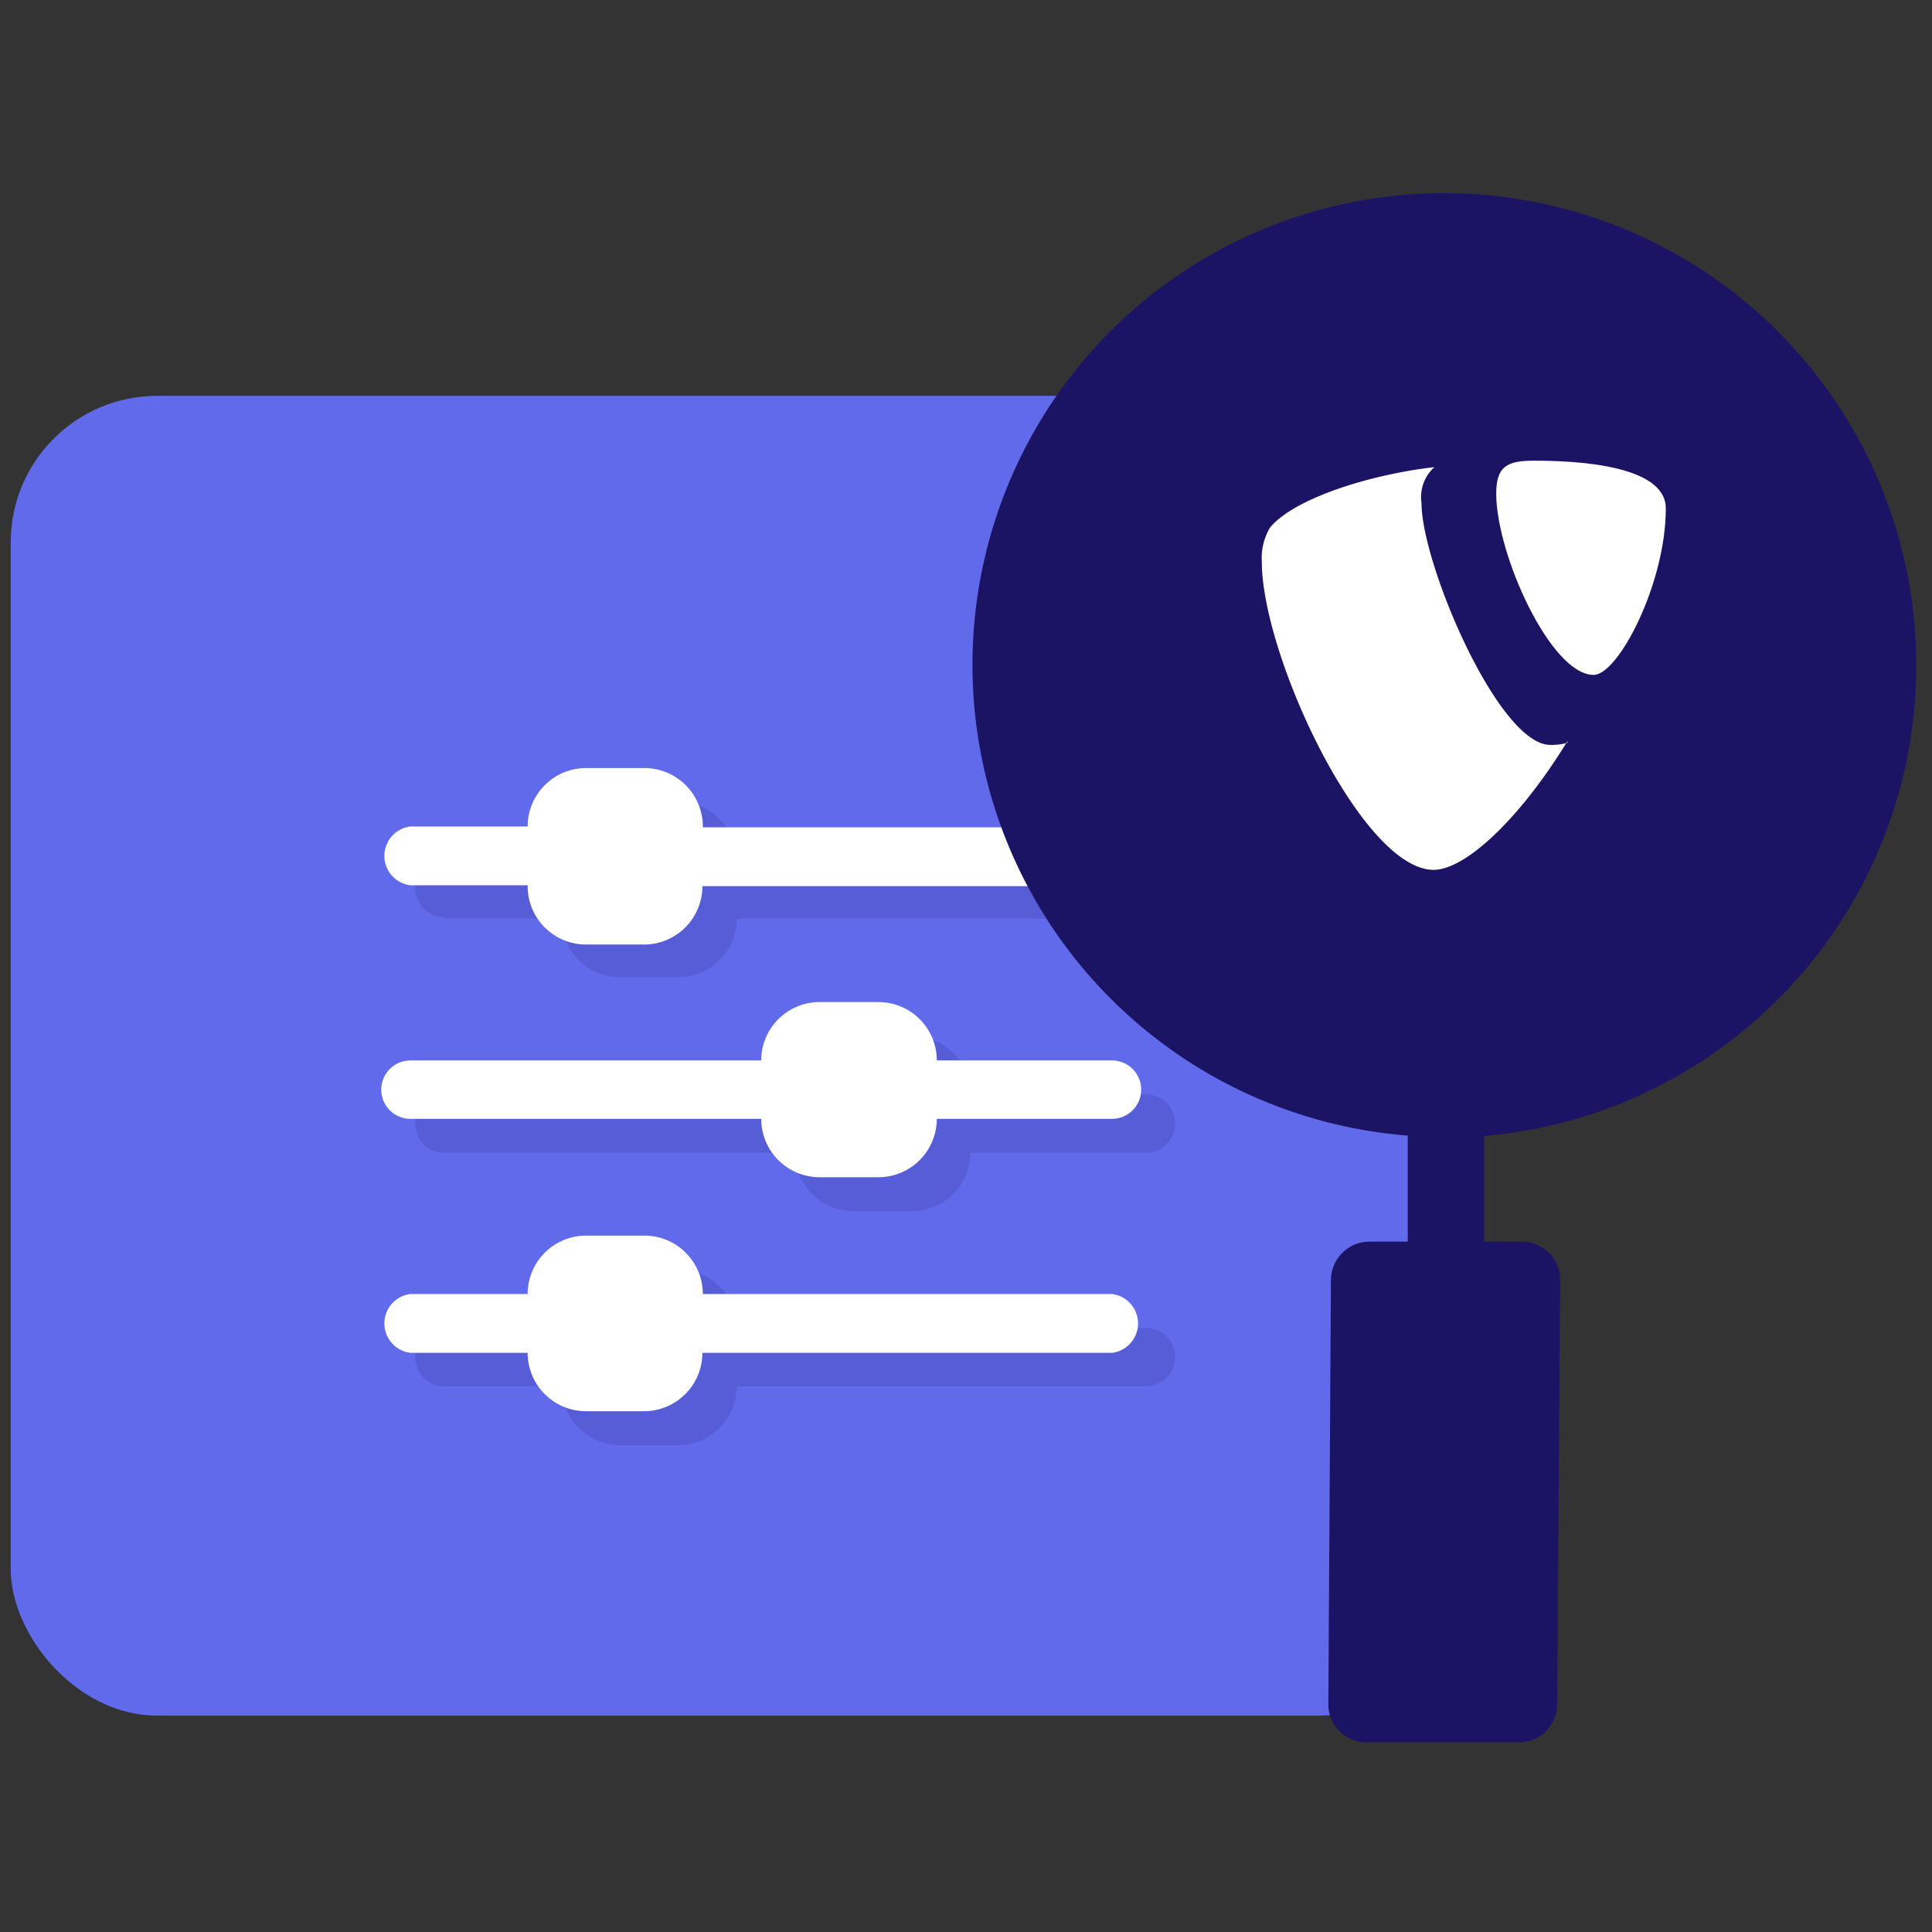
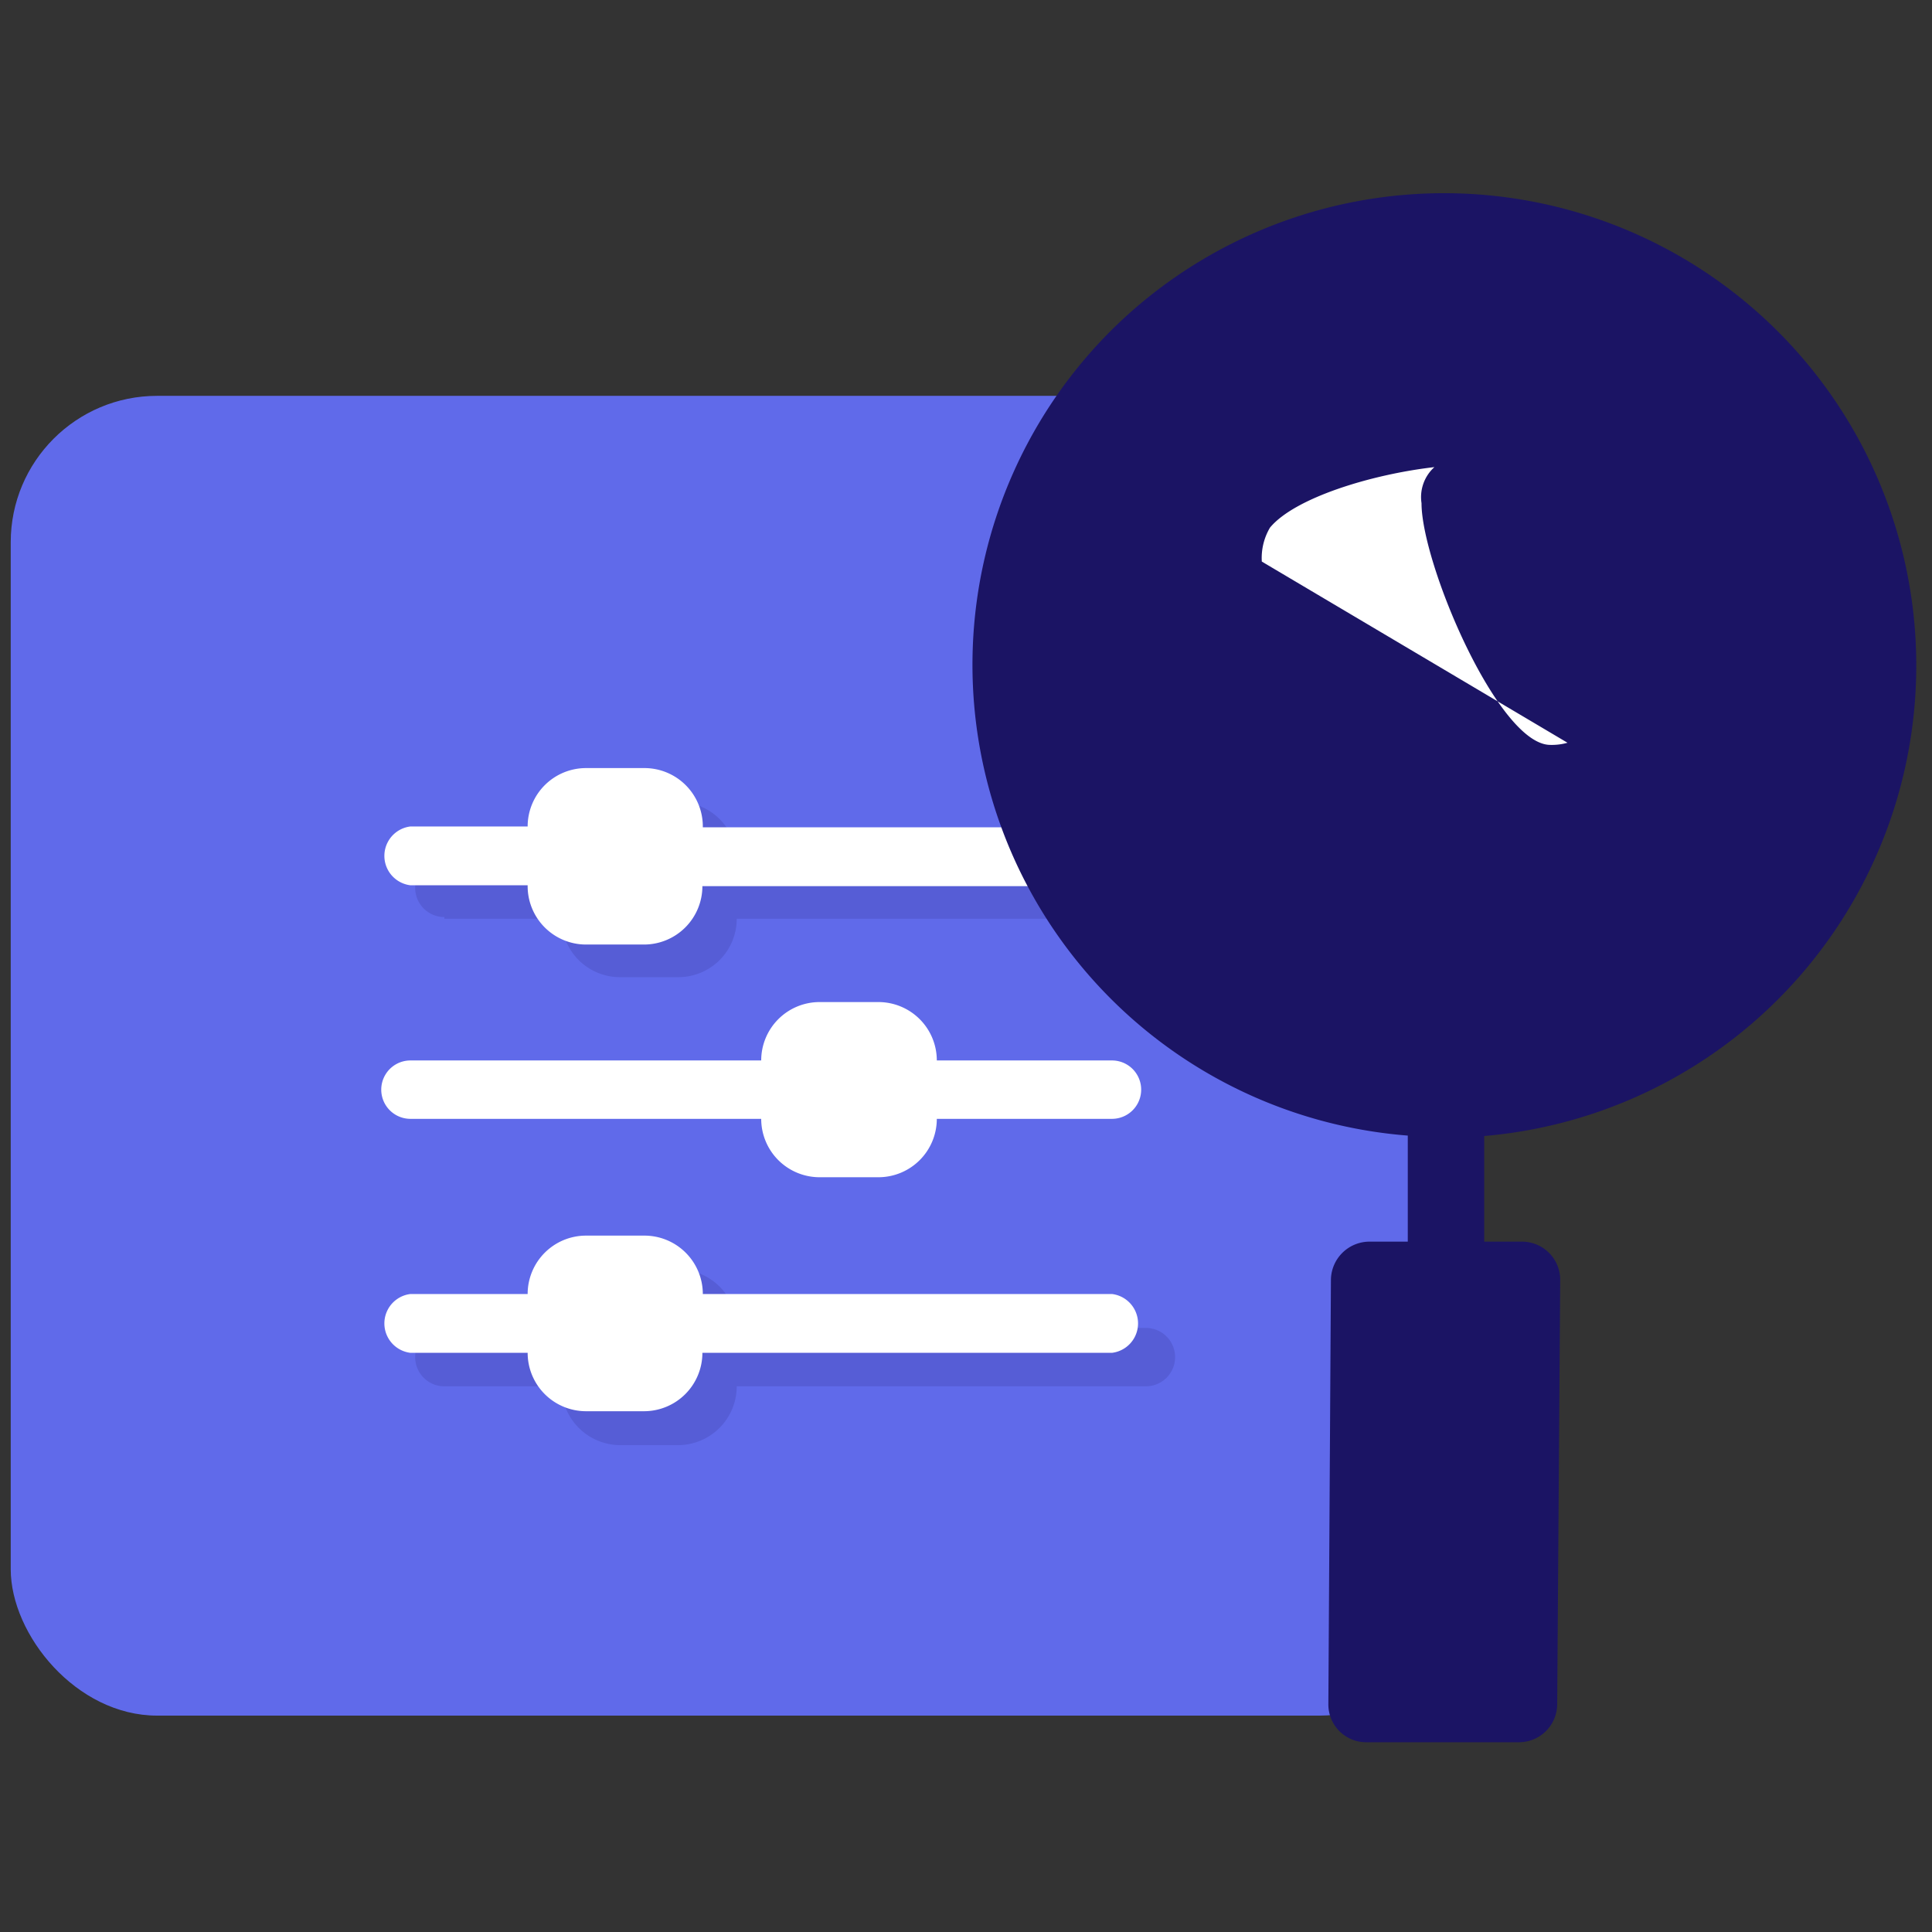
<svg xmlns="http://www.w3.org/2000/svg" width="45" height="45" viewBox="0 0 45 45">
  <rect x="0" y="0" width="45" height="45" fill="#333333" stroke="none" />
  <g id="Layer_2" data-name="Layer 2">
    <g id="Layer_1-2" data-name="Layer 1">
      <g id="Advance_Search">
        <rect width="45" height="45" fill="none" />
        <rect x="0.25" y="9.22" width="33.89" height="30.74" rx="3.41" fill="#606aea" />
        <g opacity="0.15">
          <path d="M10.35,21.4h2.73a1.36,1.36,0,0,0,1.36,1.36H15.8a1.36,1.36,0,0,0,1.36-1.36h9.53a.68.68,0,0,0,0-1.36H17.16a1.36,1.36,0,0,0-1.36-1.36H14.44A1.36,1.36,0,0,0,13.08,20H10.35a.68.68,0,0,0,0,1.36Z" fill="#1b1464" />
-           <path d="M26.69,25.49H22.6a1.36,1.36,0,0,0-1.36-1.36H19.88a1.36,1.36,0,0,0-1.36,1.36H10.35a.68.68,0,1,0,0,1.36h8.17a1.36,1.36,0,0,0,1.36,1.36h1.36a1.36,1.36,0,0,0,1.36-1.36h4.09a.68.68,0,1,0,0-1.36Z" fill="#1b1464" />
          <path d="M26.69,30.93H17.16a1.36,1.36,0,0,0-1.36-1.36H14.44a1.36,1.36,0,0,0-1.36,1.36H10.35a.68.68,0,0,0,0,1.36h2.73a1.37,1.37,0,0,0,1.36,1.37H15.8a1.37,1.37,0,0,0,1.36-1.37h9.53a.68.68,0,0,0,0-1.36Z" fill="#1b1464" />
        </g>
        <path d="M9.56,20.62h2.73A1.36,1.36,0,0,0,13.65,22H15a1.36,1.36,0,0,0,1.36-1.36H25.9a.69.69,0,0,0,0-1.37H16.37A1.36,1.36,0,0,0,15,17.89H13.65a1.36,1.36,0,0,0-1.36,1.36H9.56a.69.69,0,0,0,0,1.37Z" fill="#fff" />
        <path d="M25.9,24.7H21.82a1.36,1.36,0,0,0-1.36-1.36H19.09a1.36,1.36,0,0,0-1.36,1.36H9.56a.68.68,0,1,0,0,1.36h8.17a1.36,1.36,0,0,0,1.36,1.36h1.37a1.36,1.36,0,0,0,1.36-1.36H25.9a.68.68,0,0,0,0-1.36Z" fill="#fff" />
        <path d="M25.9,30.14H16.37A1.36,1.36,0,0,0,15,28.78H13.65a1.36,1.36,0,0,0-1.36,1.36H9.56a.69.69,0,0,0,0,1.37h2.73a1.36,1.36,0,0,0,1.36,1.36H15a1.36,1.36,0,0,0,1.36-1.36H25.9a.69.69,0,0,0,0-1.37Z" fill="#fff" />
        <path d="M26,7.58a11,11,0,0,0,6.79,18.87v2.47h-.89a.9.9,0,0,0-.9.88l-.06,9.89a.88.88,0,0,0,.88.89l3.56,0a.89.89,0,0,0,.89-.89l.07-9.88a.89.89,0,0,0-.89-.89h-.88V26.46A11,11,0,1,0,26,7.58Z" fill="#1b1464" />
-         <path d="M36.51,17.3a1.33,1.33,0,0,1-.4.05c-1.21,0-3-4.22-3-5.63a.94.94,0,0,1,.3-.84c-1.48.17-3.26.72-3.83,1.41a1.39,1.39,0,0,0-.19.79c0,2.19,2.34,7.18,4,7.18.77,0,2.06-1.26,3.12-3" fill="#fff" />
-         <path d="M35.74,10.73c1.53,0,3.06.25,3.06,1.11,0,1.76-1.11,3.88-1.68,3.88-1,0-2.27-2.81-2.27-4.22,0-.64.25-.77.89-.77" fill="#fff" />
+         <path d="M36.51,17.3a1.33,1.33,0,0,1-.4.05c-1.21,0-3-4.22-3-5.63a.94.94,0,0,1,.3-.84c-1.48.17-3.26.72-3.83,1.41a1.39,1.39,0,0,0-.19.79" fill="#fff" />
      </g>
    </g>
  </g>
</svg>